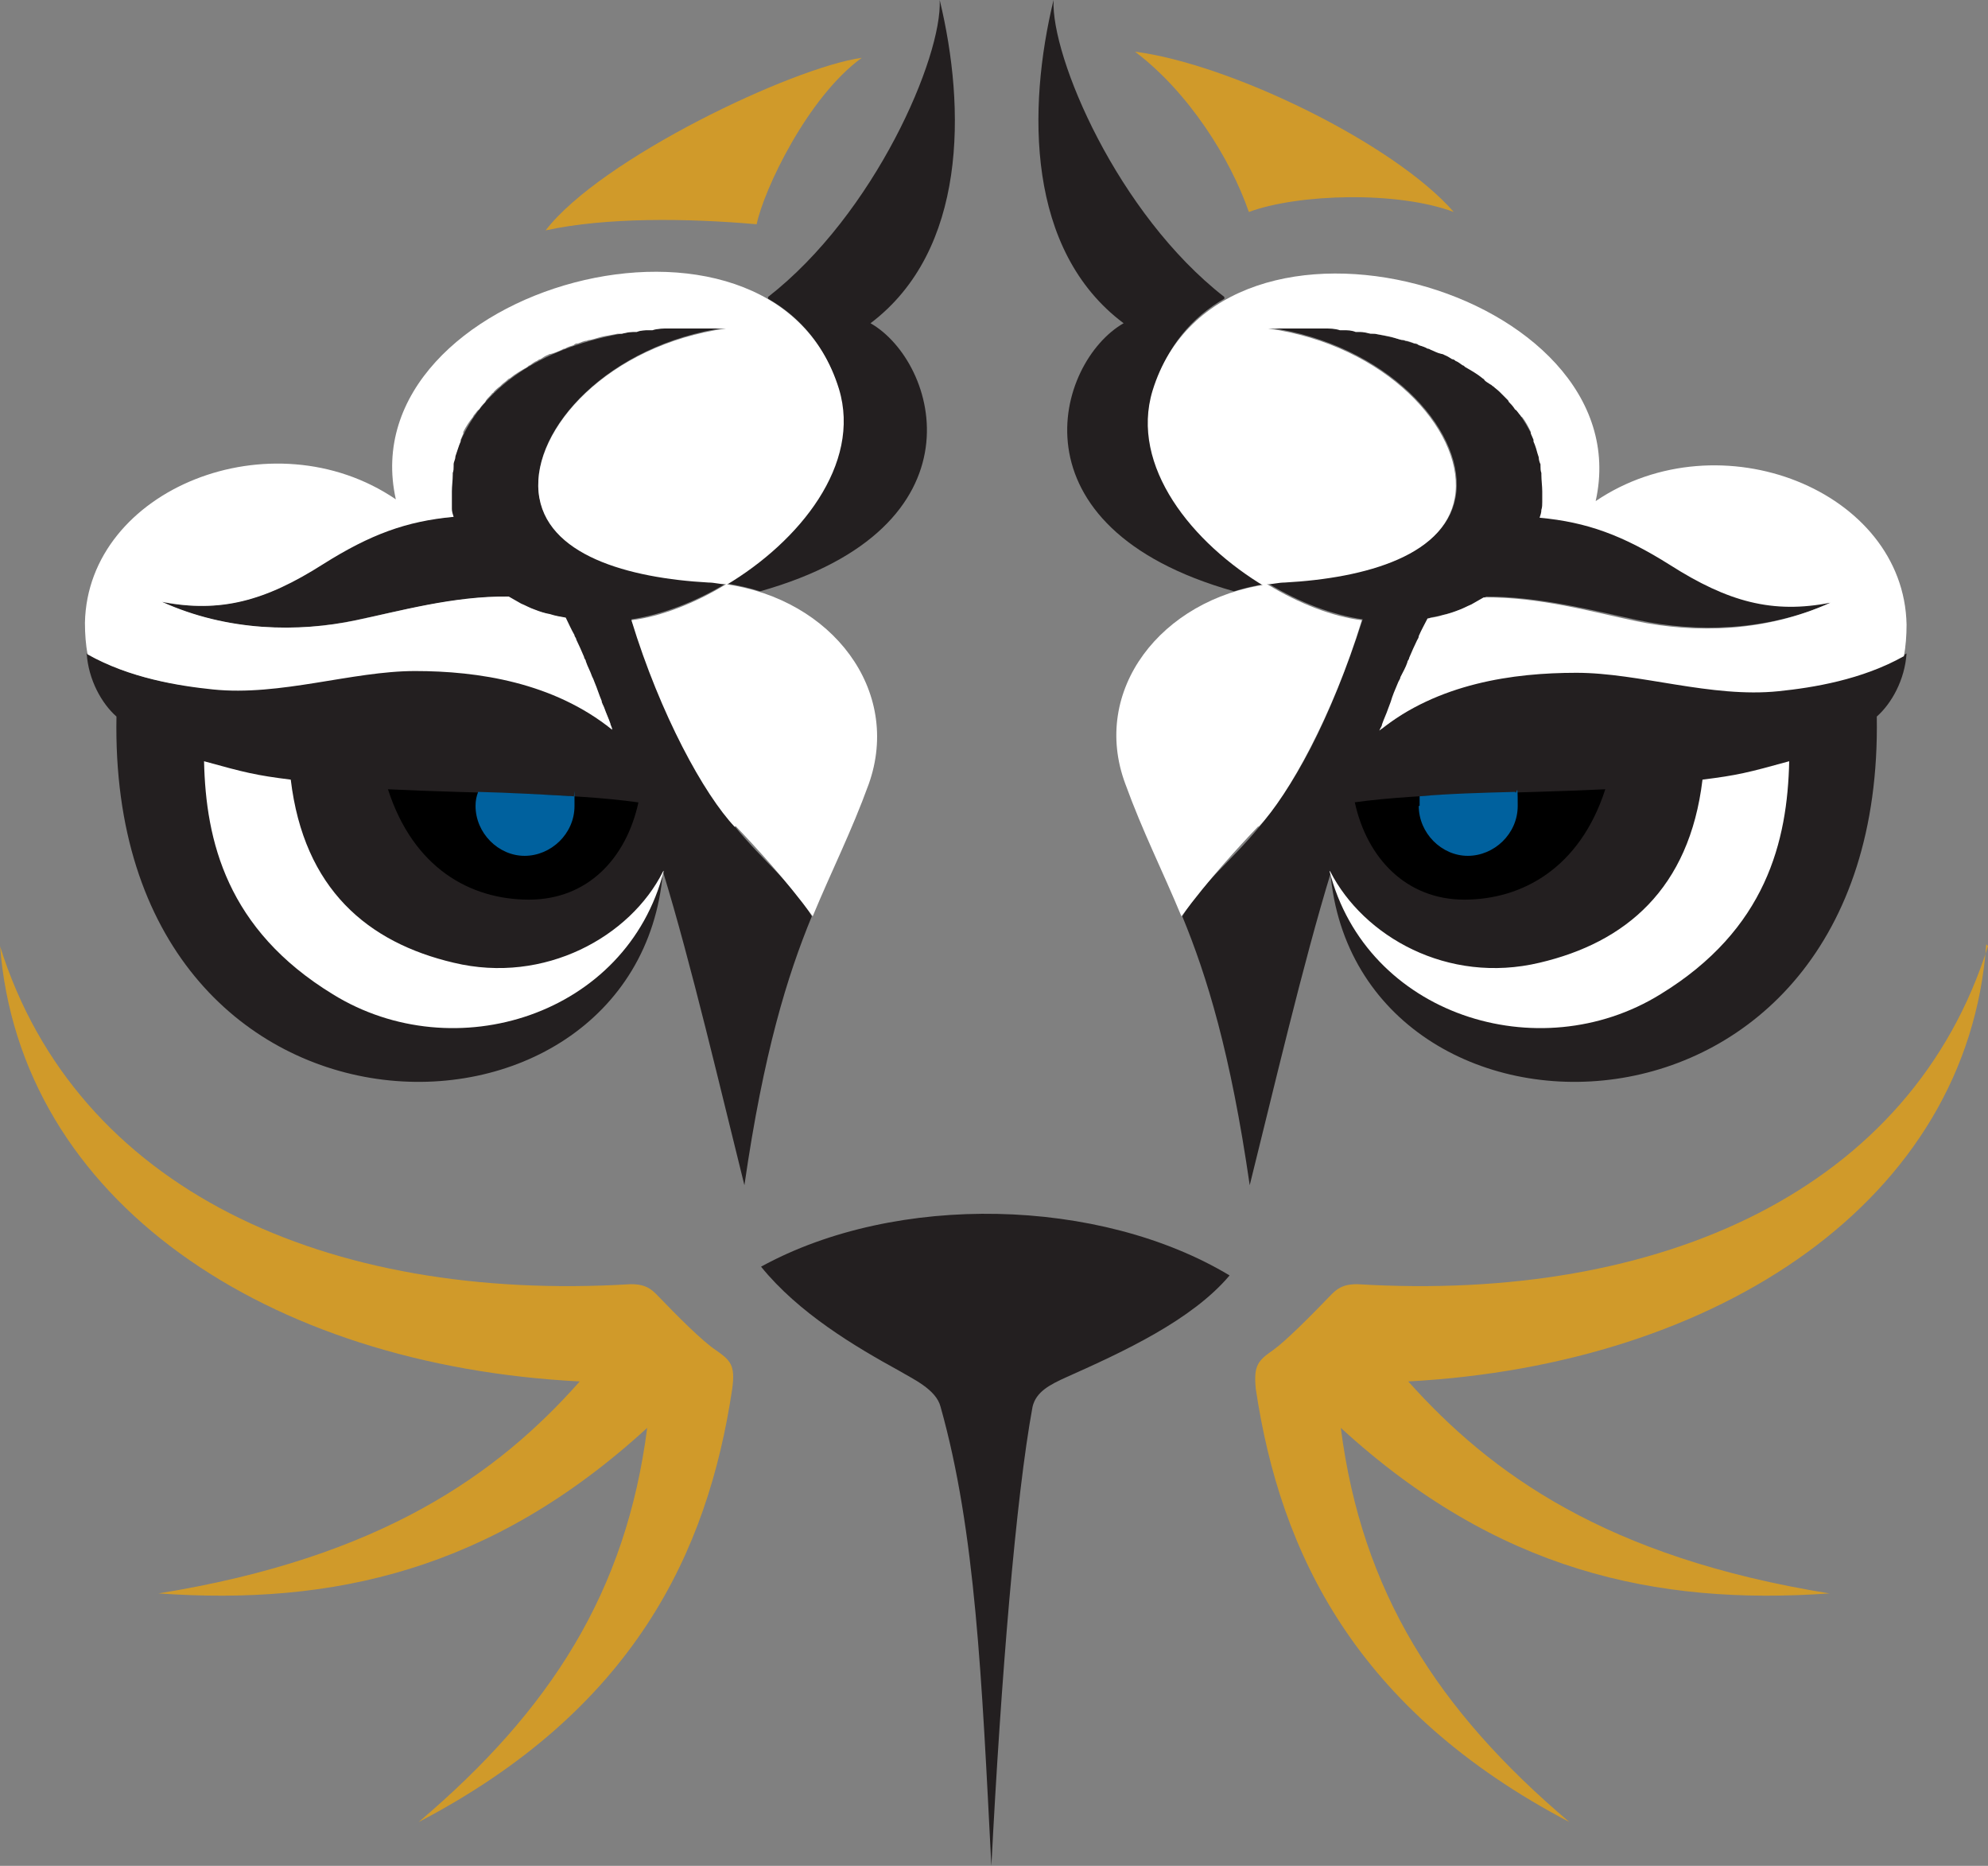
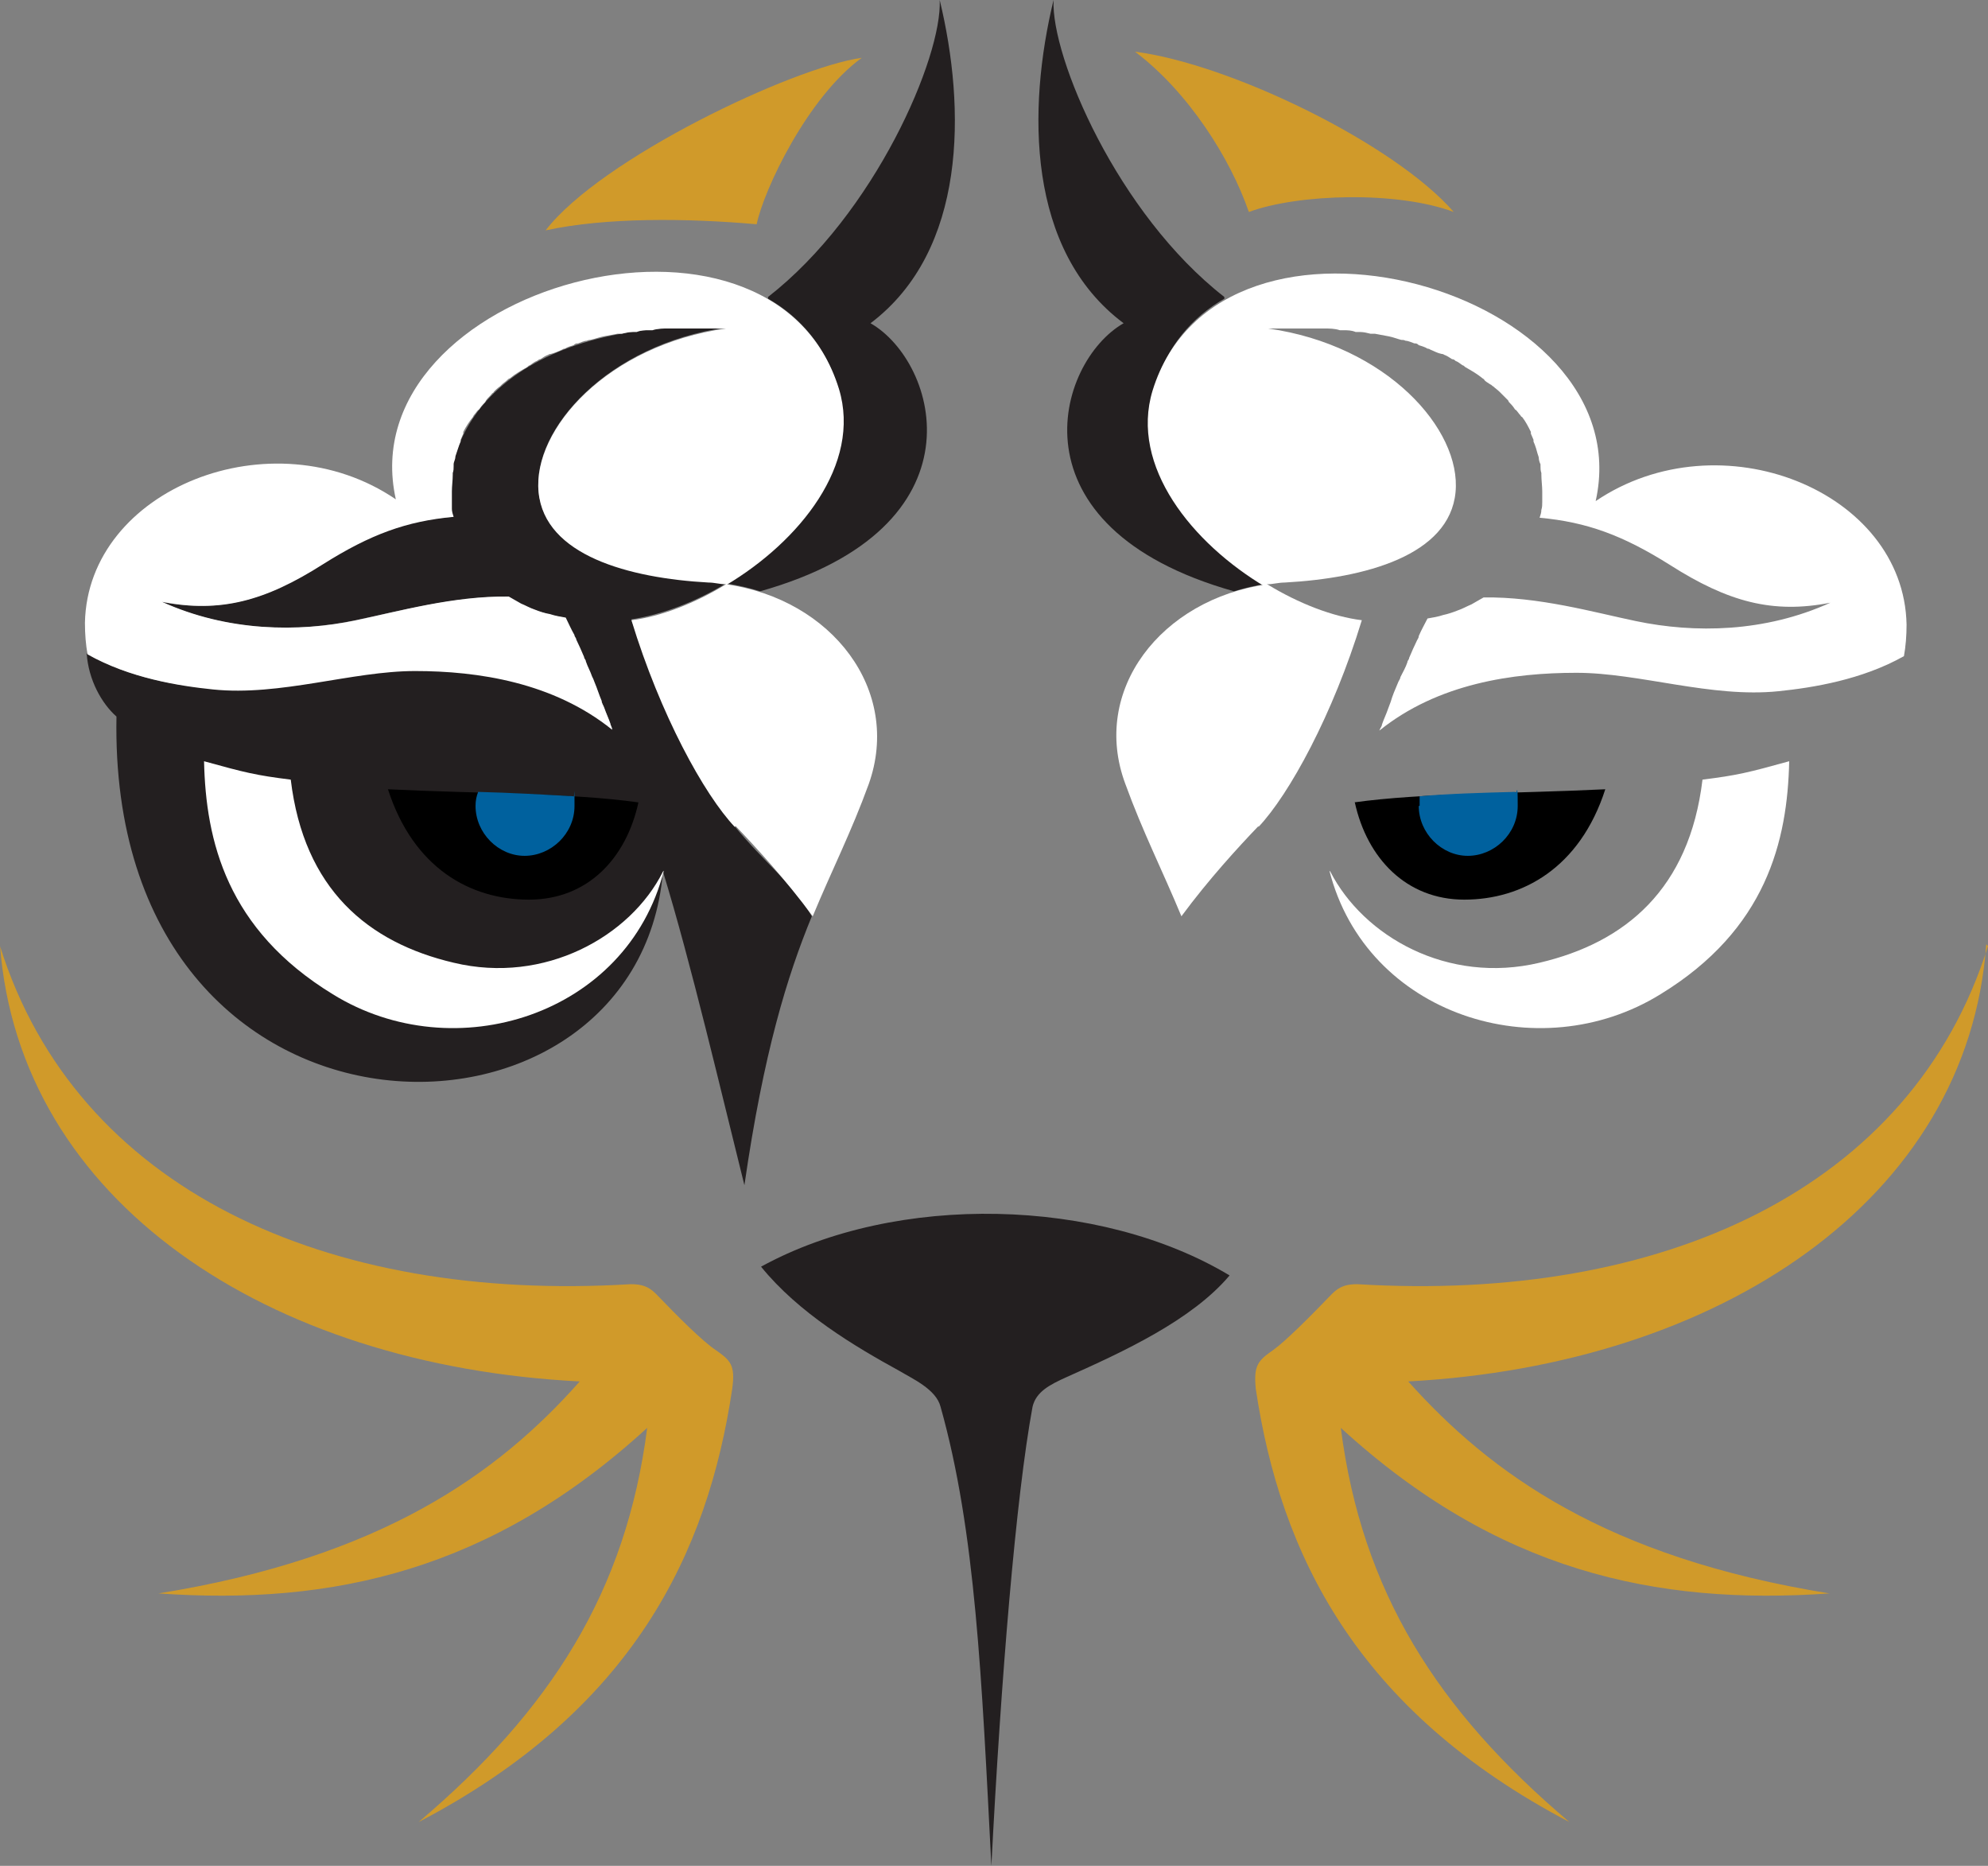
<svg xmlns="http://www.w3.org/2000/svg" id="Layer_1" data-name="Layer 1" width="227" height="213" version="1.1" viewBox="0 0 227 213">
  <rect x="0" y="0" width="227" height="213" fill="#808080" stroke="none" />
  <defs>
    <style>
      .cls-1 {
        fill: #0074bc;
      }

      .cls-1, .cls-2, .cls-3, .cls-4, .cls-5 {
        stroke-width: 0px;
      }

      .cls-2 {
        fill: #00619e;
      }

      .cls-3 {
        fill: #d09a2a;
      }

      .cls-4 {
        fill: #fff;
      }

      .cls-5 {
        fill: #231f20;
      }
    </style>
  </defs>
-   <path class="cls-5" d="M151.9,99.5c2.9,34.5,63.3,34.5,62.4-17.7,1.7-1.5,3.2-4.2,3.4-7.2-4.8,2.8-10.5,3.7-14.3,4-7.7.7-14.2-2.1-23.1-2.1s-15.7,1.3-22.5,6.7c1.8-4.8,3.6-9.1,5.5-12.7,2.4-.4,4.6-1.2,6.4-2.4,6.3,0,12.6,1.7,17.4,2.7,6.6,1.4,14.7,1.3,22.2-2.1-6.6,1.3-11.7-.1-18.3-4.3-5.4-3.4-9.6-5-14.9-5.4,2.1-10-6.6-22.7-31.2-21.6,13.4,1.9,22.1,11.5,21.4,18.7-.7,7.2-10.3,9.8-19.5,10.3-.6,0-1.3,0-2,.2,3.6,2.2,7.4,3.6,10.8,4.1-8.2,25.3-16.1,26.2-20.6,33.9,2.8,6.8,5.5,15.5,7.7,30.7,2.6-10.4,6.1-25.4,9.3-35.8" />
  <path class="cls-5" d="M144.7,66.7c-8.3-5-15.5-13.8-12.9-22.4,1.4-4.7,4.3-8.1,8-10.2v-.2C127.6,24.4,120,6.5,120.3,0c-3,12.4-3.1,28.6,8,36.9-7.7,4.4-13.3,23.3,12.6,30.6,1.3-.4,2.6-.7,4-.9Z" />
  <path class="cls-5" d="M86.9,144.6c15.5-8.5,38.7-7.9,53.5,1-4.3,5.1-12.1,8.7-18.6,11.6-2,.9-3.5,1.7-3.9,3.4-1.9,10.3-3.6,31-4.7,52.4-1.1-21.4-1.8-38.2-5.8-52.4-.5-2-3.2-3.2-4.7-4.1-5.1-2.8-11.5-6.6-15.8-11.9Z" />
  <path class="cls-3" d="M227,108c-8.7,27.8-37.3,40.7-72,38.6-1.2,0-2,.2-2.9,1.1-2.5,2.6-5.3,5.4-6.7,6.4-1.7,1.2-2.3,1.7-2,4.5,2.8,18.7,11.4,36.6,35.8,49.4-15.1-12.8-23.7-26.3-26.1-45,17.8,16.3,35.9,20.3,55.8,18.9-25.5-4.1-38.7-13.7-48.1-24.2,35.5-1.9,63.9-20.7,66-49.9h0Z" />
  <path class="cls-3" d="M0,108c8.7,27.8,37.3,40.7,72,38.6,1.2,0,2,.2,2.9,1.1,2.5,2.6,5.3,5.4,6.8,6.4,1.7,1.2,2.3,1.7,1.9,4.5-2.8,18.7-11.3,36.6-35.8,49.4,15.1-12.8,23.7-26.3,26.1-45-17.8,16.3-35.9,20.3-55.8,18.9,25.5-4.1,38.8-13.7,48.1-24.2C30.5,155.9,2.2,137.1,0,107.9H0Z" />
  <path class="cls-3" d="M62.3,26.3c6.3-8.2,28.2-18.6,36.1-19.7-6.2,4.5-11.2,15.1-12,19-8-.7-17.2-.8-24.1.7h0Z" />
  <path class="cls-3" d="M129.6,5.9c10.9,1.4,29.6,10.5,36.4,18.3-6.4-2.4-17.7-2.1-23.4,0-2.1-6.1-6.9-13.7-13-18.3Z" />
  <path class="cls-5" d="M82.9,66.7c8.3-5,15.5-13.8,12.8-22.4-1.4-4.7-4.3-8.1-8-10.2v-.2C99.9,24.4,107.6,6.5,107.3,0c3,12.4,3.1,28.6-7.9,36.9,7.7,4.4,13.3,23.3-12.6,30.6-1.3-.4-2.6-.7-3.9-.9h0Z" />
  <path d="M154.7,91.6c1.4,6.4,5.9,11.1,12.5,11.1s13.2-3.6,16.1-12.6c-10.2.5-20.8.4-28.7,1.5h0Z" />
  <path class="cls-5" d="M75.7,99.5c-2.9,34.5-63.4,34.5-62.4-17.7-1.7-1.5-3.2-4.2-3.4-7.2,4.8,2.8,10.5,3.7,14.4,4,7.7.7,14.2-2.1,23.1-2.1s15.8,1.3,22.5,6.7c-1.8-4.8-3.6-9.1-5.5-12.7-2.4-.4-4.6-1.2-6.4-2.4-6.3,0-12.6,1.7-17.4,2.7-6.6,1.4-14.7,1.3-22.2-2.1,6.6,1.3,11.8-.1,18.4-4.3,5.4-3.4,9.5-5,14.9-5.4-2.1-10,6.7-22.7,31.2-21.6-13.4,1.9-22.1,11.5-21.4,18.7.7,7.2,10.3,9.8,19.4,10.3.7,0,1.3,0,2,.2-3.6,2.2-7.5,3.6-10.8,4.1,8.3,25.3,16.1,26.2,20.6,33.9-2.8,6.8-5.5,15.5-7.7,30.7-2.6-10.4-6.1-25.4-9.3-35.8" />
  <path d="M72.9,91.6c-1.4,6.4-5.8,11.1-12.5,11.1s-13.2-3.6-16.1-12.6c10.1.5,20.8.4,28.6,1.5Z" />
  <path class="cls-4" d="M143.7,94.4c3.5-3.7,8.5-12.8,11.8-23.6-3.3-.4-7.2-1.9-10.8-4.1-12.1,1.7-20.2,12.1-16.2,22.8,2,5.5,4.2,9.8,6.4,15.1,3.1-4.2,6.5-7.9,8.8-10.3h0Z" />
  <path class="cls-4" d="M144.7,66.7c.6,0,1.3-.2,2-.2,9.2-.5,18.8-3.1,19.5-10.3.7-7.2-7.9-16.8-21.4-18.7.7,0,1.4,0,2,0h2.6c.5,0,1,0,1.4,0,.2,0,.3,0,.4,0,.6,0,1.2,0,1.8.2.1,0,.3,0,.4,0,.5,0,.9,0,1.4.2.2,0,.4,0,.5,0,.4,0,.8.1,1.2.2.2,0,.3,0,.5,0,.5.1,1.1.2,1.6.3.5.1,1,.3,1.4.4.2,0,.3,0,.5.1.3,0,.7.2,1,.3.2,0,.3,0,.5.2.3.1.7.2,1,.4,0,0,.2,0,.3.1.5.2.8.4,1.3.5,0,0,.2,0,.3.1.3.1.6.3.9.5.2,0,.3.1.4.2.3.1.5.3.8.5.1,0,.2.1.3.2.7.4,1.4.8,2,1.3,0,0,.2.1.2.2.2.2.4.3.7.5.1,0,.2.2.3.2.2.2.5.4.7.6,0,0,.1.1.2.2.3.3.5.5.8.8,0,0,0,0,.1.2.2.2.4.4.6.7,0,0,.1.2.2.2.2.2.3.4.5.6,0,0,.1.2.2.2.4.5.7,1.1,1,1.7,0,0,0,.1,0,.2.1.2.2.5.3.7,0,0,0,.1,0,.2.1.2.2.5.3.8h0c.1.4.2.7.3,1,0,0,0,0,0,0,0,.3.1.6.2.8,0,0,0,.1,0,.2,0,.3,0,.5.1.8v.2c0,.6.1,1.3.1,1.9v.2c0,.3,0,.5,0,.8v.2c0,.3,0,.6-.1.9,0,.3-.1.6-.2.9,5.4.5,9.5,2,14.9,5.4,6.6,4.2,11.7,5.6,18.3,4.3-7.5,3.4-15.5,3.5-22.2,2.1-4.8-1-11.1-2.8-17.4-2.7-.5.3-.9.5-1.4.8-.5.2-1,.5-1.6.7-.5.2-1.1.4-1.6.5-.6.2-1.2.3-1.8.4-.3.6-.7,1.3-1,2,0,.2-.1.3-.2.5-.3.6-.6,1.3-.9,2,0,.2-.2.3-.2.5-.2.6-.5,1.1-.8,1.7,0,.2-.2.4-.3.7-.3.7-.6,1.4-.8,2.1-.1.3-.2.5-.3.8-.2.6-.5,1.2-.7,1.8,0,.2-.2.4-.3.7h0c6.7-5.4,15.3-6.6,22.5-6.6s15.4,2.9,23.1,2.1c3.9-.4,9.5-1.3,14.3-4,.2-1.1.3-2.3.3-3.6-.3-15.3-21.3-23.7-35.5-14.1,5.4-24.2-42.9-37.6-50.6-12.6-2.6,8.6,4.5,17.4,12.9,22.4h0Z" />
  <path class="cls-4" d="M151.9,99.5c3.8,7.4,13.4,12.9,23.9,10.4,9.8-2.3,17.1-8.4,18.6-20.9,4-.5,5.2-.8,9.9-2.1-.2,9.1-2.6,19.2-14.7,26.6-13.9,8.6-33.6,2.4-37.8-14.1Z" />
  <path class="cls-4" d="M83.9,94.4c-3.5-3.7-8.5-12.8-11.8-23.6,3.3-.4,7.2-1.9,10.8-4.1,12.1,1.7,20.1,12.1,16.3,22.8-2,5.5-4.2,9.8-6.4,15.1-3.1-4.2-6.5-7.9-8.8-10.3h0Z" />
  <path class="cls-4" d="M82.9,66.7c-.7,0-1.3-.2-2-.2-9.1-.5-18.7-3.1-19.4-10.3-.7-7.2,7.9-16.8,21.4-18.7-.7,0-1.4,0-2,0h-2.7c-.5,0-1,0-1.4,0-.2,0-.3,0-.5,0-.6,0-1.2,0-1.8.2-.1,0-.3,0-.4,0-.5,0-.9,0-1.4.2-.2,0-.4,0-.5,0-.4,0-.8.1-1.2.2-.2,0-.3,0-.5,0-.5.1-1.1.2-1.6.3-.5.1-1,.3-1.5.4-.1,0-.2,0-.4.1-.3,0-.7.2-1,.3-.2,0-.3,0-.5.2-.3.1-.7.2-1,.4,0,0-.2,0-.3.1-.4.2-.9.4-1.3.5,0,0-.2,0-.3.1-.3.1-.6.3-.9.5-.2,0-.2.1-.4.2-.3.1-.5.3-.8.5-.1,0-.2.1-.3.2-.7.4-1.4.8-2,1.3-.1,0-.2.1-.3.2-.2.2-.4.3-.6.5,0,0-.2.2-.2.2-.3.2-.5.4-.7.6,0,0,0,.1-.2.2-.2.3-.5.5-.7.8,0,0,0,0-.1.2-.2.2-.4.4-.6.7,0,0-.1.2-.2.2-.2.2-.3.4-.5.6,0,0-.1.2-.1.2-.4.5-.8,1.1-1.1,1.7,0,0,0,.1,0,.2-.1.2-.2.5-.3.7,0,0,0,.1,0,.2-.1.2-.2.5-.3.8,0,0,0,0,0,0-.1.3-.2.6-.3.9h0c0,.4-.2.6-.2.9,0,0,0,.1,0,.2,0,.3,0,.5-.1.8,0,0,0,0,0,.2,0,.6-.1,1.3-.1,1.9v1.1c0,.3,0,.6,0,.9,0,.3.1.6.2.9-5.4.5-9.5,2-14.9,5.4-6.6,4.2-11.7,5.6-18.4,4.3,7.5,3.4,15.6,3.5,22.2,2.1,4.8-1,11.1-2.8,17.4-2.7.5.3.9.5,1.4.8.5.2,1,.5,1.6.7.5.2,1.1.4,1.7.5.6.2,1.2.3,1.8.4.3.6.6,1.3,1,2,0,.2.2.3.2.5.3.6.6,1.3.9,2,0,.2.2.3.2.5.2.6.5,1.1.7,1.7.1.2.2.4.3.7.3.7.5,1.4.8,2.1,0,.3.2.5.3.8.2.6.5,1.2.7,1.8,0,.2.2.4.2.7,0,0,0,0,0,0-6.7-5.4-15.3-6.7-22.5-6.7s-15.4,2.9-23.1,2.1c-3.9-.4-9.5-1.3-14.3-4-.2-1.1-.3-2.3-.3-3.6.3-15.3,21.4-23.7,35.5-14.1-5.4-24.2,42.9-37.6,50.6-12.6,2.6,8.6-4.5,17.4-12.9,22.4h0Z" />
  <path class="cls-4" d="M75.7,99.5c-3.7,7.4-13.5,12.9-23.9,10.4-9.8-2.3-17.1-8.4-18.6-20.9-4-.5-5.2-.8-9.9-2.1.2,9.1,2.6,19.2,14.7,26.6,13.9,8.6,33.6,2.4,37.8-14.1h0Z" />
  <path class="cls-2" d="M162,92c0,3.1,2.6,5.7,5.6,5.7s5.7-2.5,5.7-5.7-.1-1.1-.3-1.6c-3.8.1-7.5.2-10.9.5,0,.4,0,.8,0,1.1h0Z" />
  <path class="cls-2" d="M54.3,92c0,3.1,2.6,5.7,5.6,5.7s5.7-2.5,5.7-5.7,0-.8-.1-1.1c-3.5-.2-7.1-.4-10.9-.5-.2.5-.3,1-.3,1.6h0Z" />
</svg>